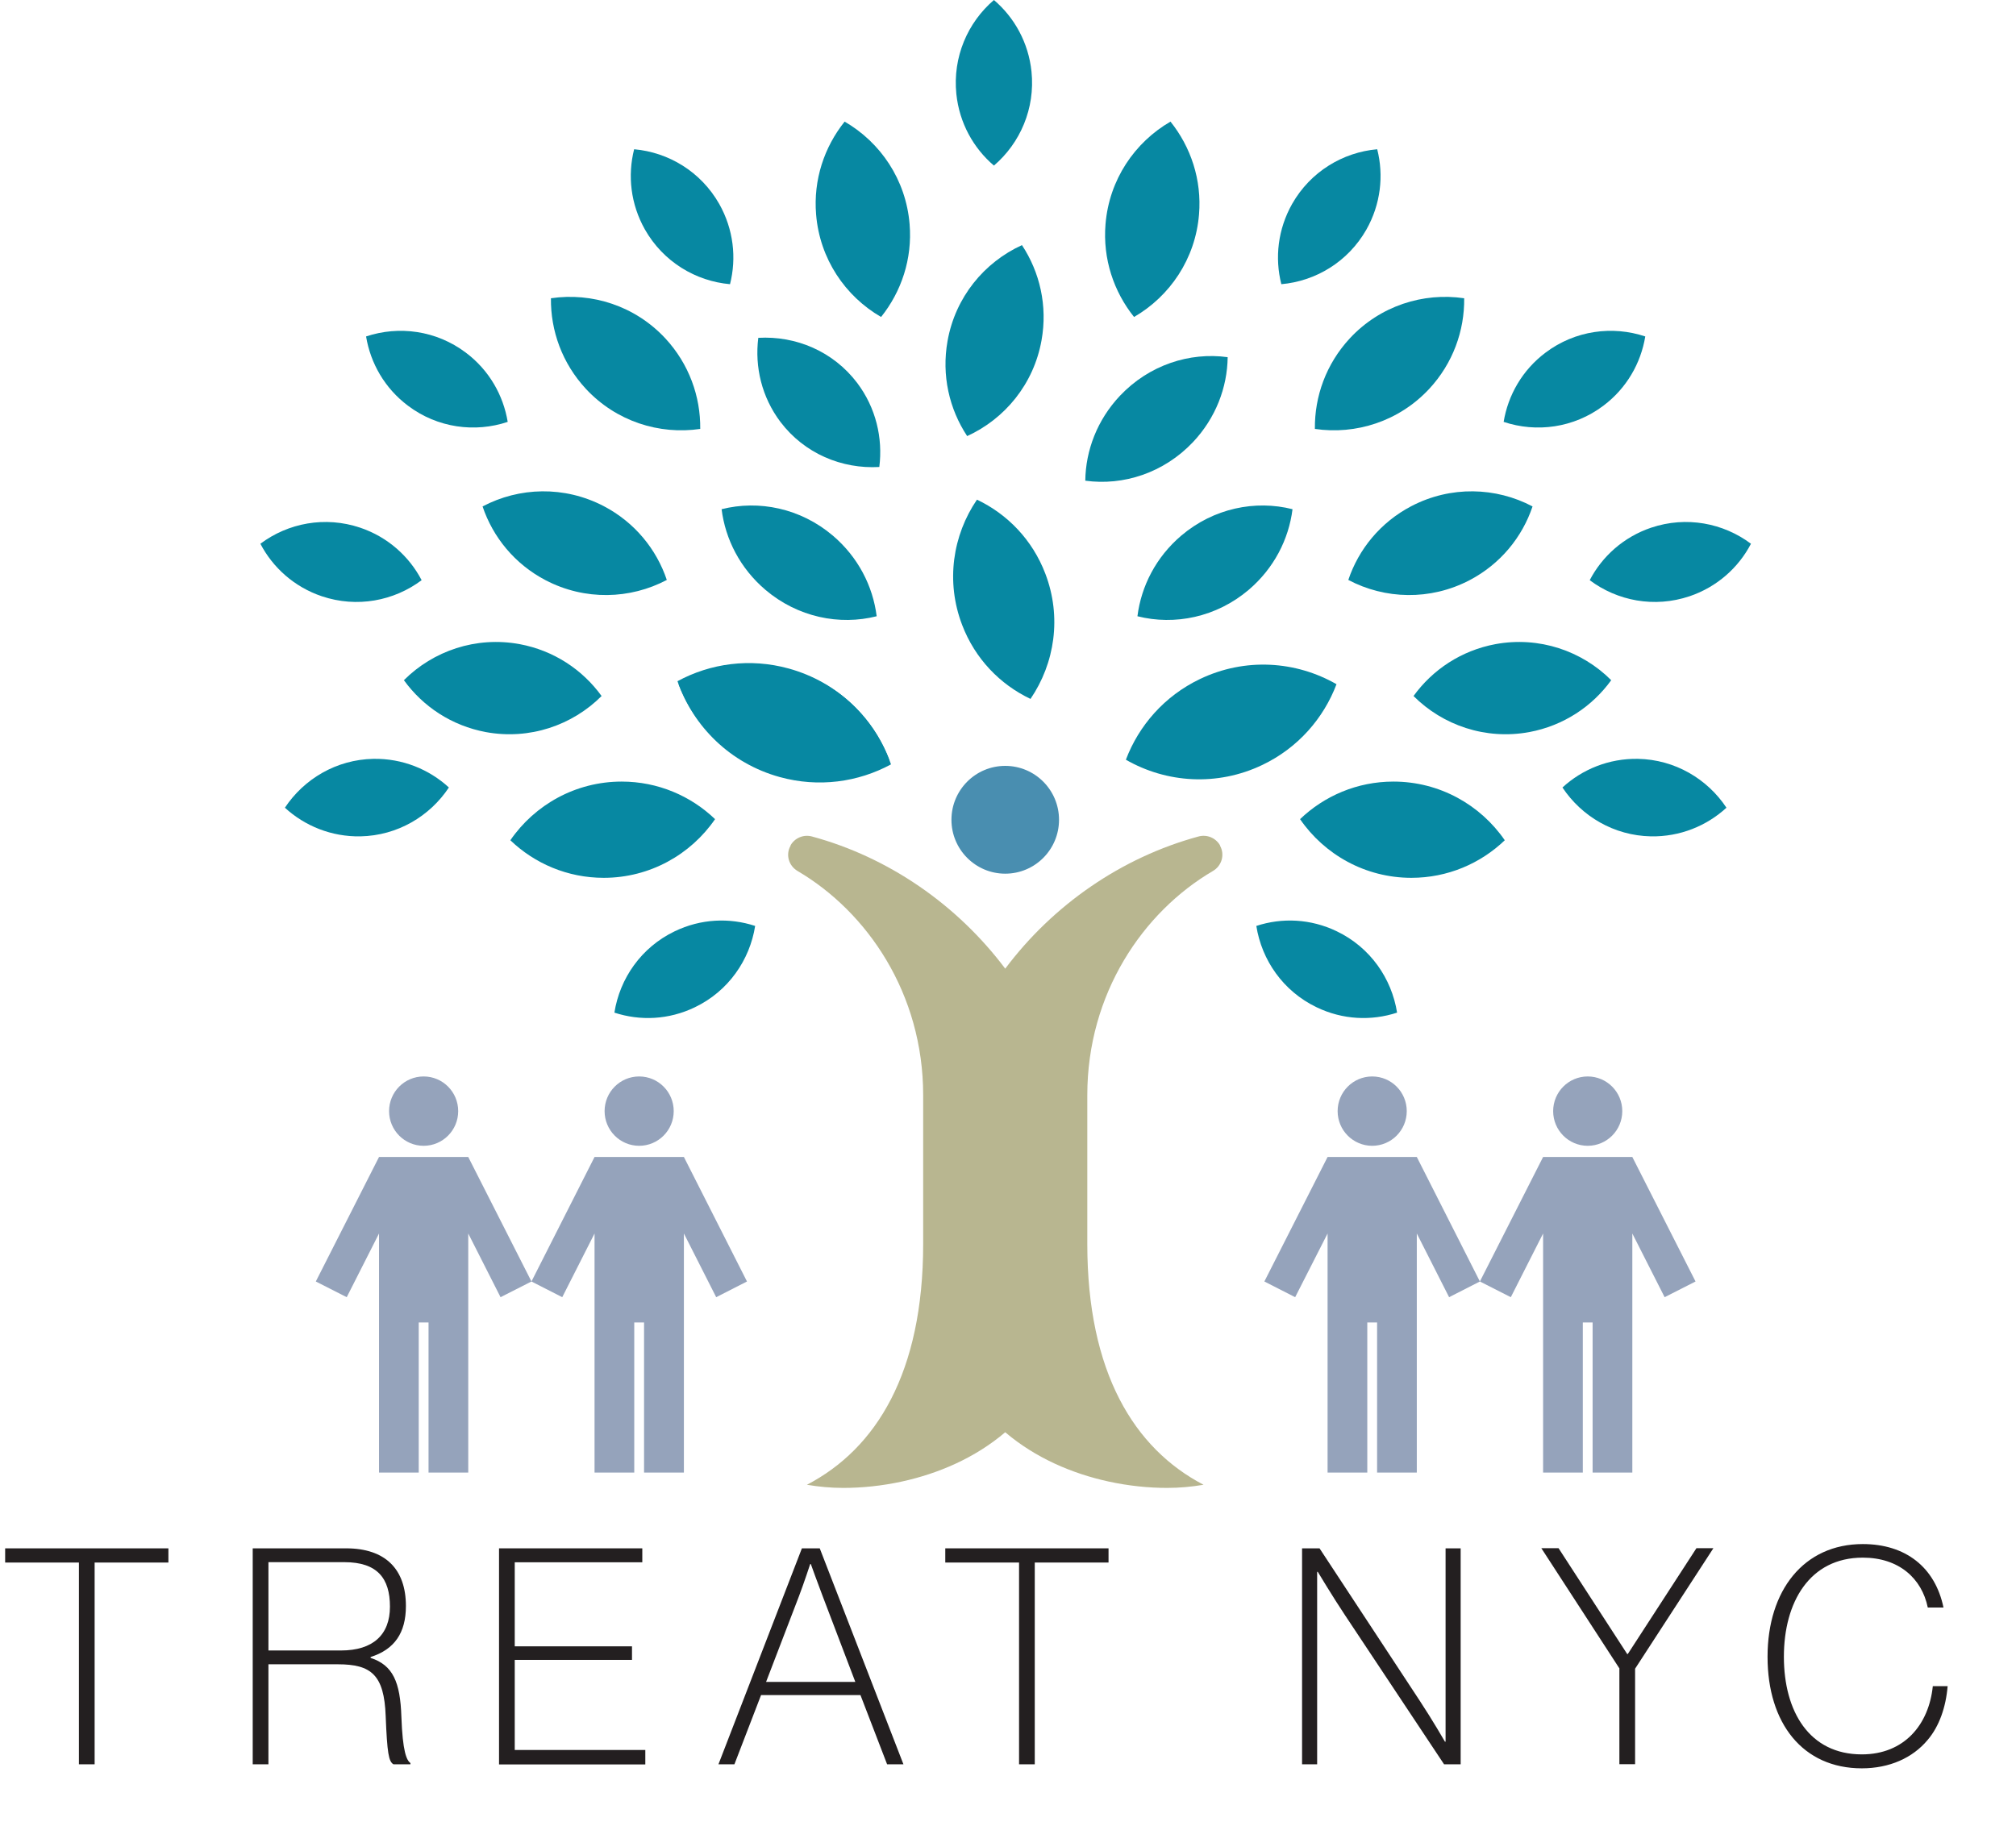
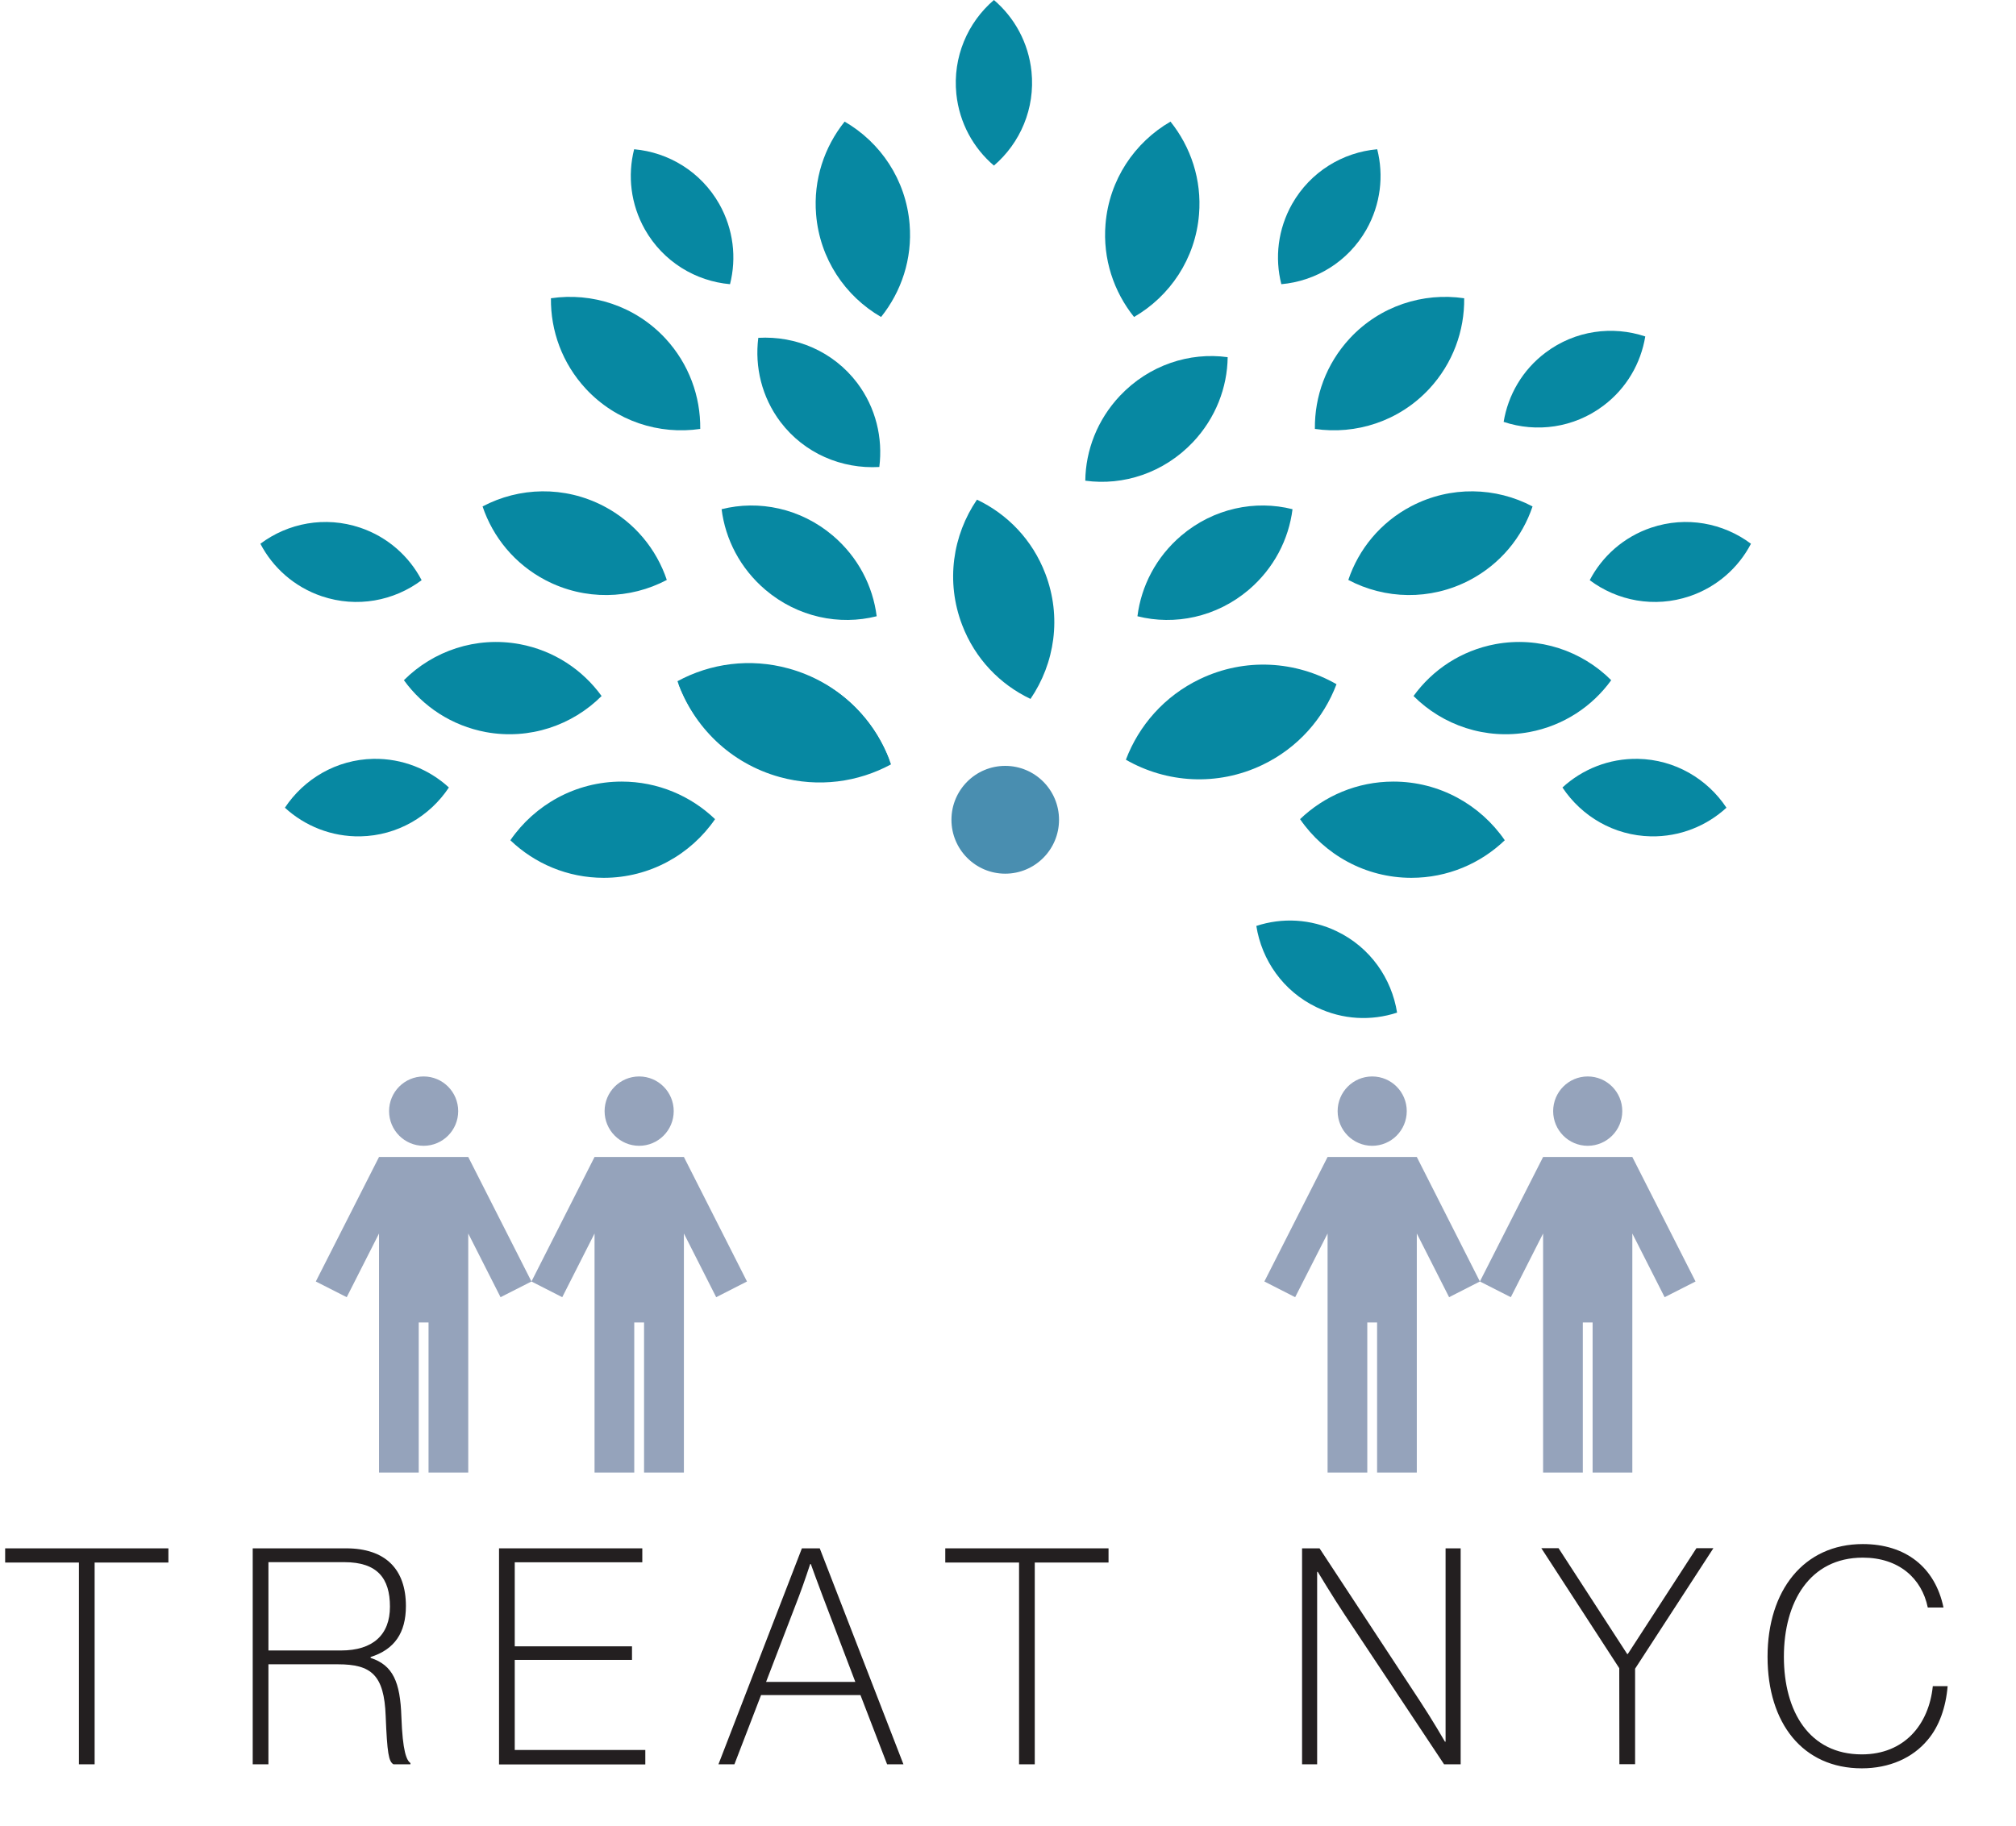
<svg xmlns="http://www.w3.org/2000/svg" id="a" viewBox="0 0 160.42 145.34">
  <g>
    <g>
      <g>
        <g>
          <polygon points="117.76 102 112.74 92.09 105.64 92.09 100.61 102 103.06 103.25 105.64 98.18 105.64 117.21 108.8 117.21 108.8 105.26 109.58 105.26 109.58 117.21 112.74 117.21 112.74 98.18 115.31 103.25 117.76 102" fill="#95a3bb" />
          <ellipse cx="109.19" cy="88.44" rx="2.75" ry="2.76" fill="#95a3bb" />
        </g>
        <g>
          <polygon points="134.92 102 129.89 92.09 122.79 92.09 117.76 102 120.22 103.25 122.79 98.18 122.79 117.21 125.95 117.21 125.95 105.26 126.73 105.26 126.73 117.21 129.89 117.21 129.89 98.18 132.46 103.25 134.92 102" fill="#95a3bb" />
          <ellipse cx="126.34" cy="88.44" rx="2.75" ry="2.76" fill="#95a3bb" />
        </g>
      </g>
      <g>
        <g>
          <polygon points="42.29 102 37.26 92.09 30.16 92.09 25.13 102 27.59 103.25 30.16 98.18 30.16 117.21 33.32 117.21 33.32 105.26 34.1 105.26 34.1 117.21 37.26 117.21 37.26 98.18 39.83 103.25 42.29 102" fill="#95a3bb" />
          <ellipse cx="33.71" cy="88.44" rx="2.75" ry="2.76" fill="#95a3bb" />
        </g>
        <g>
          <polygon points="59.44 102 54.42 92.09 47.31 92.09 42.29 102 44.74 103.25 47.31 98.18 47.31 117.21 50.47 117.21 50.47 105.26 51.25 105.26 51.25 117.21 54.42 117.21 54.42 98.18 56.99 103.25 59.44 102" fill="#95a3bb" />
          <ellipse cx="50.86" cy="88.44" rx="2.75" ry="2.76" fill="#95a3bb" />
        </g>
      </g>
    </g>
    <g>
      <g>
        <g>
          <path d="m119.74,66.88c-1.94-2.82-5.19-4.67-8.86-4.67-2.88,0-5.5,1.14-7.43,2.99,1.94,2.82,5.19,4.67,8.86,4.67,2.88,0,5.5-1.14,7.43-2.99Z" fill="#0788a2" />
          <path d="m128.21,54.14c-2.33-2.33-5.73-3.51-9.21-2.87-2.73.51-5.01,2.04-6.52,4.13,2.33,2.33,5.73,3.51,9.21,2.87,2.73-.51,5.01-2.04,6.52-4.13Z" fill="#0788a2" />
          <path d="m121.95,40.31c-2.91-1.54-6.51-1.66-9.65-.02-2.46,1.29-4.19,3.43-5.01,5.87,2.91,1.54,6.51,1.66,9.65.02,2.46-1.29,4.19-3.43,5.01-5.87Z" fill="#0788a2" />
          <path d="m116.51,23.74c-3.26-.48-6.69.6-9.1,3.19-1.89,2.04-2.81,4.63-2.78,7.21,3.26.48,6.69-.6,9.1-3.19,1.89-2.04,2.81-4.63,2.78-7.21Z" fill="#0788a2" />
          <path d="m93.14,9.68c-2.85,1.65-4.88,4.62-5.17,8.16-.23,2.77.66,5.38,2.27,7.39,2.85-1.65,4.88-4.62,5.17-8.16.23-2.77-.66-5.38-2.27-7.39Z" fill="#0788a2" />
-           <path d="m81.32,19.51c-3,1.37-5.3,4.14-5.92,7.63-.49,2.74.14,5.42,1.56,7.57,3-1.37,5.3-4.14,5.92-7.63.49-2.74-.14-5.42-1.56-7.57Z" fill="#0788a2" />
          <path d="m79.09,0c-2.09,1.79-3.29,4.54-2.99,7.48.24,2.31,1.36,4.31,2.99,5.7,2.09-1.79,3.29-4.54,2.99-7.48-.24-2.31-1.36-4.31-2.99-5.7Z" fill="#0788a2" />
          <path d="m109.59,11.88c-2.73.24-5.31,1.78-6.77,4.35-1.14,2.02-1.39,4.3-.86,6.39,2.73-.24,5.31-1.78,6.77-4.35,1.14-2.02,1.39-4.3.86-6.39Z" fill="#0788a2" />
          <path d="m130.92,26.78c-2.6-.87-5.58-.49-7.94,1.29-1.85,1.39-2.98,3.39-3.33,5.51,2.6.87,5.58.49,7.94-1.29,1.85-1.39,2.98-3.39,3.33-5.51Z" fill="#0788a2" />
          <path d="m139.33,43.28c-2.2-1.65-5.14-2.22-7.94-1.28-2.19.74-3.9,2.28-4.89,4.18,2.2,1.65,5.14,2.22,7.94,1.28,2.19-.74,3.9-2.28,4.89-4.18Z" fill="#0788a2" />
          <path d="m102.85,40.53c-2.96-.75-6.28-.08-8.85,2.1-2.01,1.71-3.19,4.02-3.49,6.42,2.96.75,6.28.08,8.85-2.1,2.01-1.71,3.19-4.02,3.49-6.42Z" fill="#0788a2" />
          <path d="m97.69,28.43c-3.03-.42-6.25.62-8.57,3.07-1.81,1.92-2.73,4.35-2.76,6.76,3.03.42,6.25-.62,8.57-3.07,1.81-1.92,2.73-4.35,2.76-6.76Z" fill="#0788a2" />
          <path d="m57.42,40.53c2.96-.75,6.28-.08,8.85,2.1,2.01,1.71,3.19,4.02,3.49,6.42-2.96.75-6.28.08-8.85-2.1-2.01-1.71-3.19-4.02-3.49-6.42Z" fill="#0788a2" />
          <path d="m60.34,26.89c2.99-.17,5.96,1.07,7.87,3.59,1.49,1.98,2.05,4.38,1.76,6.69-2.99.17-5.96-1.07-7.87-3.59-1.49-1.98-2.05-4.38-1.76-6.69Z" fill="#0788a2" />
          <path d="m137.38,64.29c-1.52-2.29-4.09-3.83-7.04-3.89-2.31-.04-4.43.83-6.01,2.28,1.52,2.29,4.09,3.83,7.04,3.89,2.31.04,4.43-.83,6.01-2.28Z" fill="#0788a2" />
          <path d="m111.17,80.6c-.43-2.72-2.13-5.19-4.79-6.47-2.09-1.01-4.37-1.1-6.41-.43.43,2.72,2.13,5.19,4.79,6.47,2.09,1.01,4.37,1.1,6.41.43Z" fill="#0788a2" />
          <path d="m50.46,11.88c2.73.24,5.31,1.78,6.77,4.35,1.14,2.02,1.39,4.3.86,6.39-2.73-.24-5.31-1.78-6.77-4.35-1.14-2.02-1.39-4.3-.86-6.39Z" fill="#0788a2" />
-           <path d="m29.13,26.78c2.6-.87,5.58-.49,7.94,1.29,1.85,1.39,2.98,3.39,3.33,5.51-2.6.87-5.58.49-7.94-1.29-1.85-1.39-2.98-3.39-3.33-5.51Z" fill="#0788a2" />
          <path d="m20.72,43.28c2.2-1.65,5.14-2.22,7.94-1.28,2.19.74,3.9,2.28,4.89,4.18-2.2,1.65-5.14,2.22-7.94,1.28-2.19-.74-3.9-2.28-4.89-4.18Z" fill="#0788a2" />
          <path d="m22.67,64.29c1.52-2.29,4.09-3.83,7.04-3.89,2.31-.04,4.43.83,6.01,2.28-1.52,2.29-4.09,3.83-7.04,3.89-2.31.04-4.43-.83-6.01-2.28Z" fill="#0788a2" />
-           <path d="m48.89,80.6c.43-2.72,2.13-5.19,4.79-6.47,2.09-1.01,4.37-1.1,6.41-.43-.43,2.72-2.13,5.19-4.79,6.47-2.09,1.01-4.37,1.1-6.41.43Z" fill="#0788a2" />
          <path d="m82,55.63c1.93-2.83,2.5-6.52,1.18-9.97-1.03-2.7-3.02-4.74-5.44-5.89-1.93,2.83-2.5,6.52-1.18,9.97,1.03,2.7,3.02,4.74,5.44,5.89Z" fill="#0788a2" />
          <path d="m70.9,60.84c-1.25-3.6-4.19-6.54-8.14-7.63-3.09-.85-6.23-.41-8.85,1.01,1.25,3.6,4.19,6.54,8.14,7.63,3.09.85,6.23.41,8.85-1.01Z" fill="#0788a2" />
          <path d="m106.35,54.46c-3.22-1.85-7.26-2.14-10.87-.41-2.82,1.35-4.86,3.7-5.89,6.42,3.22,1.85,7.26,2.14,10.87.41,2.82-1.35,4.86-3.7,5.89-6.42Z" fill="#0788a2" />
          <path d="m40.61,66.88c1.94-2.82,5.19-4.67,8.86-4.67,2.88,0,5.5,1.14,7.43,2.99-1.94,2.82-5.19,4.67-8.86,4.67-2.88,0-5.5-1.14-7.43-2.99Z" fill="#0788a2" />
          <path d="m32.14,54.14c2.33-2.33,5.73-3.51,9.21-2.87,2.73.51,5.01,2.04,6.52,4.13-2.33,2.33-5.73,3.51-9.21,2.87-2.73-.51-5.01-2.04-6.52-4.13Z" fill="#0788a2" />
          <path d="m38.4,40.31c2.91-1.54,6.51-1.66,9.65-.02,2.46,1.29,4.19,3.43,5.01,5.87-2.91,1.54-6.51,1.66-9.65.02-2.46-1.29-4.19-3.43-5.01-5.87Z" fill="#0788a2" />
          <path d="m43.84,23.74c3.26-.48,6.69.6,9.1,3.19,1.89,2.04,2.81,4.63,2.78,7.21-3.26.48-6.69-.6-9.1-3.19-1.89-2.04-2.81-4.63-2.78-7.21Z" fill="#0788a2" />
          <path d="m67.21,9.68c2.85,1.65,4.88,4.62,5.17,8.16.23,2.77-.66,5.38-2.27,7.39-2.85-1.65-4.88-4.62-5.17-8.16-.23-2.77.66-5.38,2.27-7.39Z" fill="#0788a2" />
          <path d="m54,54.46c3.22-1.85,7.26-2.14,10.87-.41,2.82,1.35,4.86,3.7,5.89,6.42-3.22,1.85-7.26,2.14-10.87.41-2.82-1.35-4.86-3.7-5.89-6.42Z" fill="#0788a2" />
        </g>
        <ellipse cx="79.99" cy="65.25" rx="4.28" ry="4.29" fill="#498eb0" />
      </g>
-       <path d="m97.08,67.31v-.03c-.35-.6-1.05-.88-1.71-.7-6.14,1.67-11.58,5.45-15.38,10.52-3.81-5.07-9.25-8.86-15.38-10.52-.66-.18-1.36.11-1.7.7v.03c-.41.72-.15,1.6.56,2.02,5.55,3.26,9.99,9.76,9.99,17.84v11.84c0,10.23-3.72,16.29-9.25,19.17.94.16,1.91.25,2.89.25,1.49,0,3.08-.16,4.68-.51,2.88-.63,5.8-1.87,8.21-3.92,2.41,2.05,5.33,3.29,8.21,3.92,1.6.35,3.19.51,4.68.51.98,0,1.95-.09,2.89-.25-5.52-2.88-9.25-8.94-9.25-19.17v-11.84c0-8.08,4.43-14.58,9.99-17.84.71-.41.97-1.3.57-2.02h0Z" fill="#b8b690" />
    </g>
  </g>
  <g>
    <g isolation="isolate">
      <g isolation="isolate">
        <path d="m.41,123.24h12.99v1.13h-5.87v16.06h-1.25v-16.06H.41v-1.13Z" fill="#231f20" />
        <path d="m20.11,123.24h7.43c3.15,0,4.76,1.68,4.76,4.59,0,2.14-.91,3.46-2.81,4.06v.07c1.78.58,2.36,1.92,2.45,4.69.1,2.77.41,3.46.72,3.68v.1h-1.35c-.38-.22-.5-.87-.62-3.85-.12-3.27-1.15-4.11-3.8-4.11h-5.53v7.96h-1.25v-17.19Zm1.25,8.13h5.77c2.55,0,3.9-1.25,3.9-3.49s-.99-3.54-3.63-3.54h-6.04v7.02Z" fill="#231f20" />
        <path d="m39.71,123.24h11.4v1.11h-10.15v6.69h9.33v1.08h-9.33v7.17h10.39v1.15h-11.64v-17.19Z" fill="#231f20" />
      </g>
    </g>
    <g isolation="isolate">
      <g isolation="isolate">
        <path d="m63.81,123.24h1.42l6.66,17.19h-1.3l-2.12-5.51h-7.91l-2.12,5.51h-1.27l6.64-17.19Zm-2.84,10.63h7.09l-2.6-6.83c-.38-.99-.94-2.55-.94-2.55h-.05s-.48,1.47-.89,2.55l-2.62,6.83Z" fill="#231f20" />
      </g>
    </g>
    <g isolation="isolate">
      <g isolation="isolate">
        <path d="m75.22,123.24h12.99v1.13h-5.87v16.06h-1.25v-16.06h-5.87v-1.13Z" fill="#231f20" />
        <path d="m103.6,123.24h1.4l7.98,12.14c1.03,1.56,2,3.25,2,3.25h.05v-15.39h1.2v17.19h-1.32l-7.89-11.88c-.96-1.44-2.16-3.44-2.16-3.44h-.05v15.32h-1.2v-17.19Z" fill="#231f20" />
      </g>
    </g>
    <g isolation="isolate">
      <g isolation="isolate">
-         <path d="m128.85,132.78l-6.2-9.55h1.37l5.46,8.42h.05l5.46-8.42h1.35l-6.23,9.59v7.6h-1.25v-7.65Z" fill="#231f20" />
+         <path d="m128.85,132.78l-6.2-9.55h1.37l5.46,8.42h.05l5.46-8.42h1.35l-6.23,9.59v7.6h-1.25Z" fill="#231f20" />
      </g>
    </g>
    <g isolation="isolate">
      <g isolation="isolate">
        <path d="m140.65,131.87c0-5.29,2.89-8.97,7.58-8.97,3.39,0,5.75,1.83,6.42,5.05h-1.25c-.48-2.33-2.31-3.97-5.17-3.97-4.23,0-6.28,3.54-6.28,7.89s2.02,7.77,6.2,7.77c3.39,0,5.34-2.38,5.65-5.43h1.18c-.14,1.68-.67,3.2-1.59,4.28-1.2,1.44-3.05,2.26-5.24,2.26-4.69,0-7.5-3.58-7.5-8.87Z" fill="#231f20" />
      </g>
    </g>
  </g>
</svg>